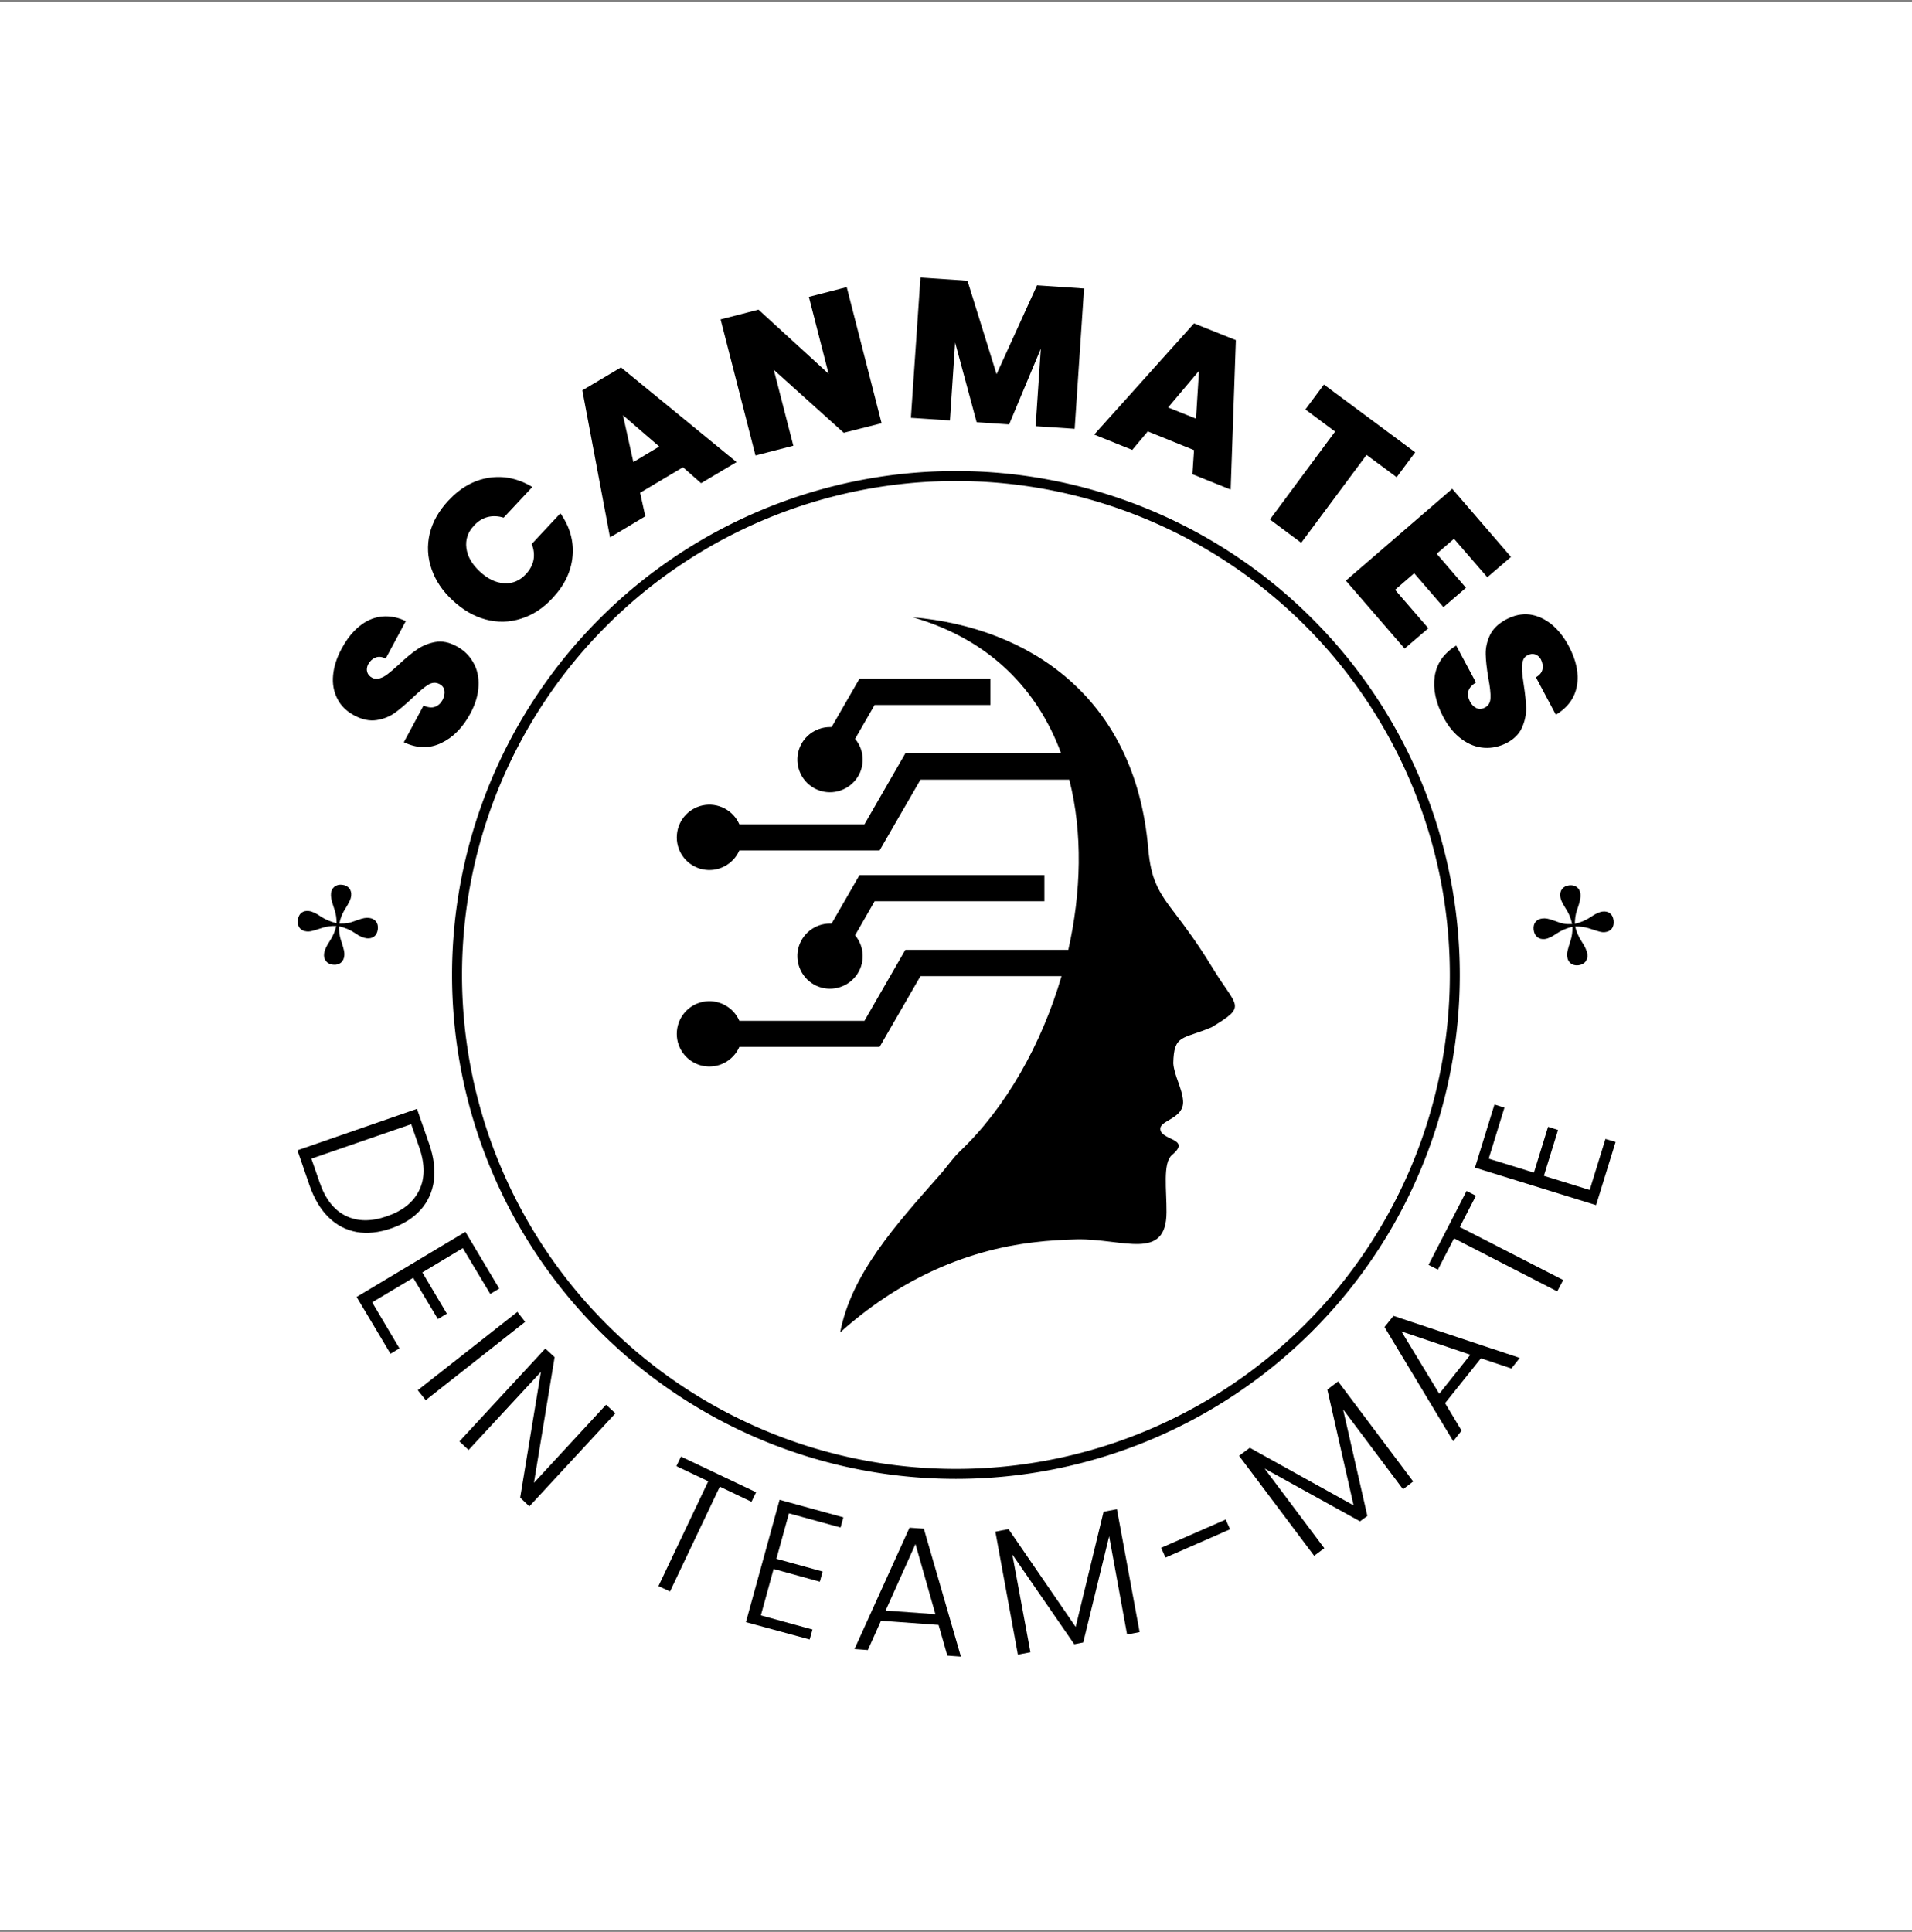
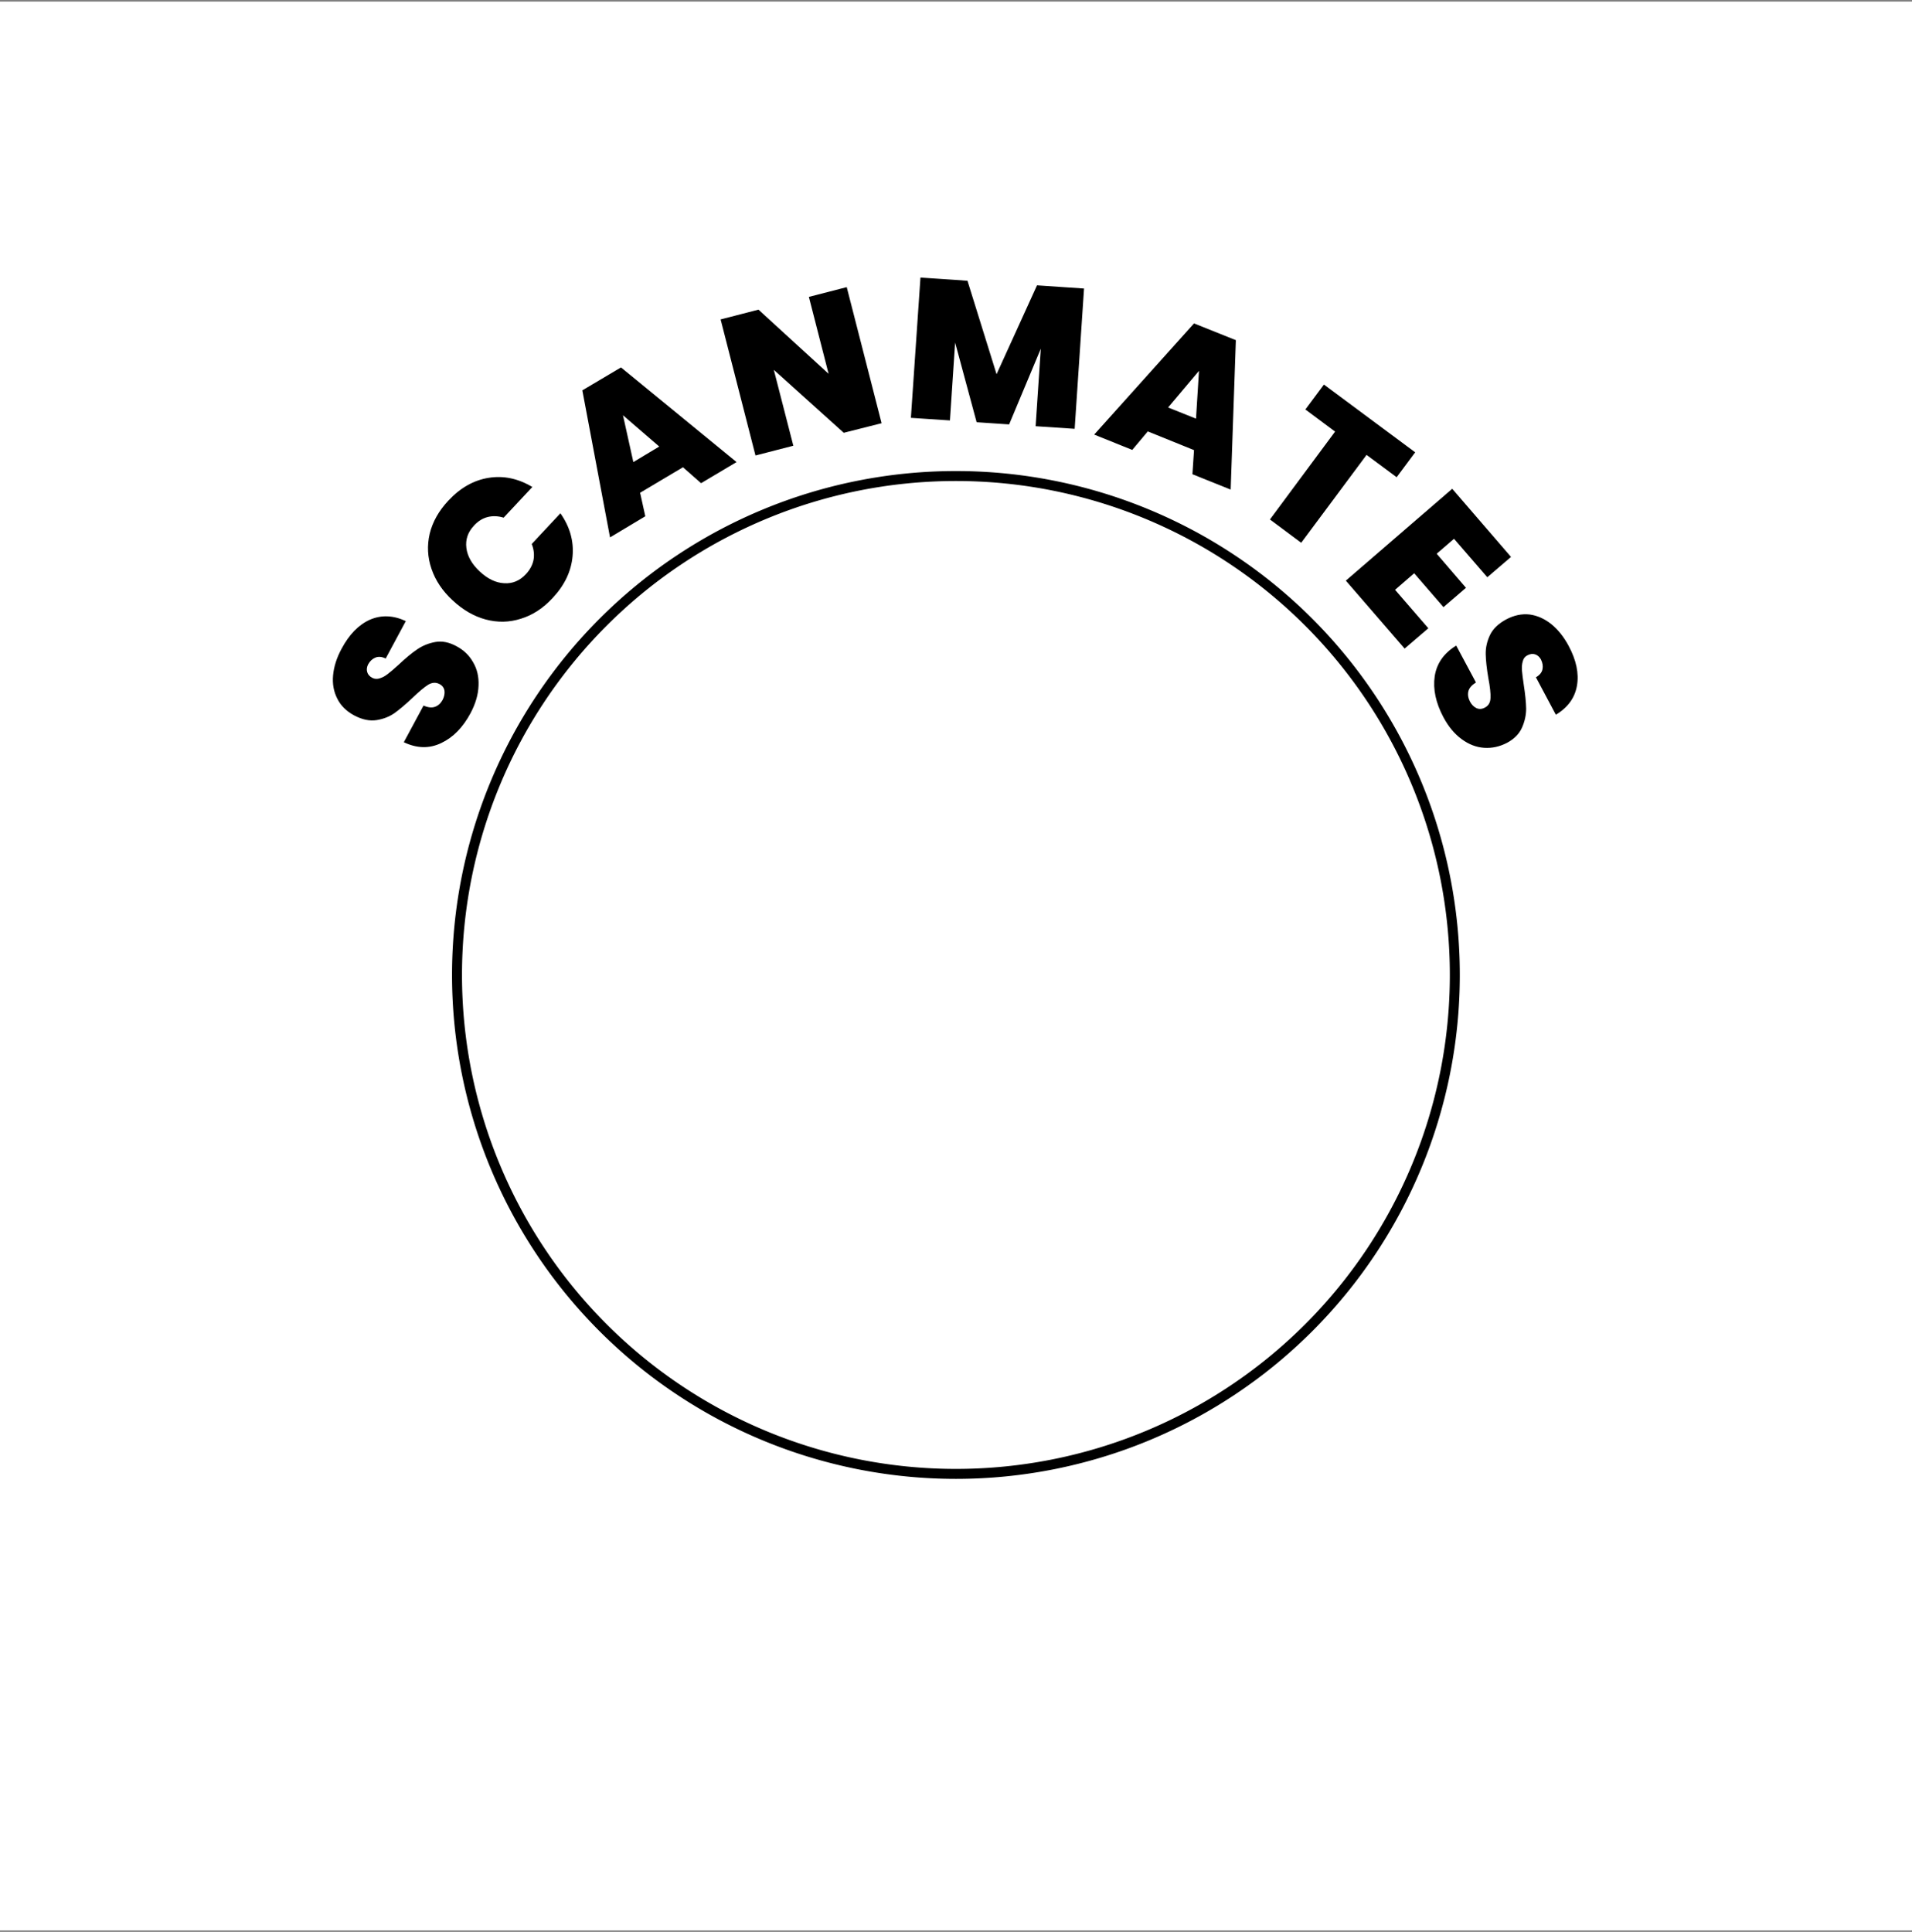
<svg xmlns="http://www.w3.org/2000/svg" viewBox="0 0 8.224 8.309" version="1.1">
  <rect x="0" y="0" width="8.224" height="8.309" fill="#808080" stroke="none" />
  <g transform="matrix(0.857,0,0,0.857,2.911,2.655)">
    <rect fill="#ffffff" y="-3.09" x="-3.439" height="9.68" width="9.68" />
    <g>
      <path fill-rule="nonzero" fill="#000000" d="M -1.182 0.631 Q -1.271 0.674 -1.37 0.627 L -1.271 0.443 Q -1.237 0.458 -1.213 0.449 Q -1.189 0.44 -1.175 0.414 Q -1.163 0.39 -1.166 0.368 Q -1.17 0.346 -1.191 0.335 Q -1.218 0.321 -1.247 0.338 Q -1.276 0.356 -1.325 0.403 Q -1.378 0.453 -1.417 0.481 Q -1.456 0.508 -1.507 0.516 Q -1.559 0.524 -1.618 0.493 Q -1.678 0.461 -1.704 0.408 Q -1.731 0.355 -1.725 0.291 Q -1.719 0.226 -1.683 0.159 Q -1.625 0.05 -1.54 0.012 Q -1.454 -0.025 -1.36 0.019 L -1.461 0.207 Q -1.489 0.193 -1.512 0.202 Q -1.535 0.211 -1.549 0.236 Q -1.559 0.256 -1.554 0.274 Q -1.549 0.293 -1.528 0.304 Q -1.51 0.313 -1.49 0.306 Q -1.47 0.3 -1.45 0.284 Q -1.43 0.269 -1.395 0.237 Q -1.343 0.188 -1.303 0.161 Q -1.262 0.133 -1.212 0.124 Q -1.161 0.115 -1.106 0.145 Q -1.051 0.174 -1.022 0.226 Q -0.992 0.277 -0.995 0.343 Q -0.997 0.409 -1.035 0.481 Q -1.093 0.589 -1.182 0.631 M -1.231 -0.243 Q -1.261 -0.33 -1.24 -0.42 Q -1.218 -0.509 -1.147 -0.585 Q -1.057 -0.682 -0.944 -0.7 Q -0.832 -0.718 -0.725 -0.654 L -0.869 -0.5 Q -0.911 -0.513 -0.95 -0.503 Q -0.988 -0.493 -1.018 -0.46 Q -1.064 -0.411 -1.056 -0.348 Q -1.048 -0.285 -0.989 -0.23 Q -0.929 -0.174 -0.866 -0.171 Q -0.803 -0.167 -0.757 -0.217 Q -0.727 -0.249 -0.719 -0.288 Q -0.712 -0.327 -0.728 -0.368 L -0.584 -0.522 Q -0.513 -0.421 -0.523 -0.307 Q -0.533 -0.193 -0.623 -0.097 Q -0.694 -0.02 -0.782 0.007 Q -0.869 0.035 -0.959 0.011 Q -1.048 -0.013 -1.125 -0.085 Q -1.201 -0.155 -1.231 -0.243 M 0.031 -0.753 L -0.184 -0.625 L -0.158 -0.507 L -0.335 -0.401 L -0.474 -1.139 L -0.28 -1.254 L 0.3 -0.779 L 0.122 -0.673 L 0.031 -0.753 M -0.088 -0.857 L -0.27 -1.014 L -0.218 -0.779 L -0.088 -0.857 M 1.028 -0.974 L 0.838 -0.926 L 0.487 -1.242 L 0.585 -0.861 L 0.395 -0.812 L 0.22 -1.495 L 0.41 -1.544 L 0.762 -1.222 L 0.663 -1.608 L 0.853 -1.657 L 1.028 -0.974 M 2.044 -1.65 L 1.997 -0.946 L 1.801 -0.959 L 1.827 -1.348 L 1.668 -0.968 L 1.505 -0.979 L 1.397 -1.379 L 1.371 -0.988 L 1.175 -1.001 L 1.223 -1.705 L 1.459 -1.689 L 1.605 -1.22 L 1.808 -1.666 L 2.044 -1.65 M 2.596 -0.839 L 2.364 -0.933 L 2.286 -0.84 L 2.095 -0.917 L 2.596 -1.475 L 2.806 -1.391 L 2.78 -0.641 L 2.588 -0.718 L 2.596 -0.839 M 2.606 -0.997 L 2.621 -1.237 L 2.466 -1.053 L 2.606 -0.997 M 3.706 -0.828 L 3.613 -0.703 L 3.462 -0.815 L 3.134 -0.374 L 2.977 -0.491 L 3.304 -0.932 L 3.155 -1.043 L 3.248 -1.168 L 3.706 -0.828 M 3.901 -0.394 L 3.814 -0.319 L 3.961 -0.148 L 3.848 -0.051 L 3.701 -0.221 L 3.605 -0.138 L 3.772 0.055 L 3.653 0.157 L 3.358 -0.184 L 3.892 -0.645 L 4.187 -0.303 L 4.068 -0.201 L 3.901 -0.394 M 3.804 0.296 Q 3.819 0.199 3.912 0.142 L 4.011 0.327 Q 3.979 0.347 3.973 0.371 Q 3.967 0.396 3.981 0.423 Q 3.994 0.447 4.014 0.456 Q 4.034 0.465 4.056 0.453 Q 4.083 0.439 4.084 0.405 Q 4.086 0.372 4.073 0.304 Q 4.061 0.233 4.06 0.185 Q 4.059 0.137 4.081 0.09 Q 4.103 0.043 4.162 0.011 Q 4.222 -0.021 4.281 -0.014 Q 4.339 -0.006 4.39 0.035 Q 4.44 0.076 4.476 0.143 Q 4.534 0.251 4.518 0.343 Q 4.502 0.435 4.412 0.489 L 4.312 0.301 Q 4.34 0.285 4.345 0.261 Q 4.35 0.237 4.337 0.211 Q 4.326 0.192 4.308 0.186 Q 4.29 0.18 4.269 0.191 Q 4.251 0.2 4.246 0.221 Q 4.24 0.241 4.242 0.267 Q 4.244 0.292 4.251 0.339 Q 4.262 0.409 4.263 0.458 Q 4.263 0.507 4.242 0.554 Q 4.221 0.601 4.167 0.63 Q 4.111 0.659 4.052 0.655 Q 3.993 0.651 3.94 0.612 Q 3.886 0.573 3.848 0.502 Q 3.79 0.393 3.804 0.296" />
    </g>
    <g>
-       <path fill-rule="nonzero" fill="#000000" d="M -1.219 2.828 Q -1.231 2.912 -1.285 2.973 Q -1.34 3.035 -1.434 3.067 Q -1.527 3.099 -1.607 3.085 Q -1.688 3.07 -1.748 3.011 Q -1.808 2.952 -1.843 2.852 L -1.904 2.675 L -1.304 2.467 L -1.242 2.645 Q -1.208 2.744 -1.219 2.828 M -1.661 3.004 Q -1.573 3.047 -1.455 3.006 Q -1.336 2.965 -1.293 2.876 Q -1.249 2.787 -1.292 2.662 L -1.333 2.544 L -1.834 2.717 L -1.793 2.835 Q -1.75 2.961 -1.661 3.004 M -1.074 3.166 L -1.277 3.288 L -1.154 3.495 L -1.199 3.522 L -1.323 3.315 L -1.529 3.438 L -1.392 3.669 L -1.437 3.696 L -1.607 3.411 L -1.061 3.084 L -0.891 3.369 L -0.936 3.396 L -1.074 3.166 M -0.761 3.536 L -1.26 3.929 L -1.3 3.879 L -0.8 3.486 L -0.761 3.536 M -0.74 4.462 L -0.786 4.418 L -0.682 3.787 L -1.045 4.179 L -1.091 4.136 L -0.66 3.67 L -0.613 3.713 L -0.717 4.344 L -0.355 3.952 L -0.308 3.995 L -0.74 4.462 M 0.398 4.391 L 0.375 4.439 L 0.216 4.363 L -0.034 4.889 L -0.092 4.862 L 0.158 4.336 L -0.002 4.26 L 0.021 4.212 L 0.398 4.391 M 0.563 4.497 L 0.5 4.725 L 0.732 4.789 L 0.718 4.84 L 0.486 4.776 L 0.422 5.009 L 0.681 5.08 L 0.667 5.13 L 0.347 5.043 L 0.516 4.429 L 0.836 4.517 L 0.822 4.568 L 0.563 4.497 M 1.314 5.057 L 1.025 5.036 L 0.959 5.183 L 0.892 5.178 L 1.168 4.569 L 1.24 4.574 L 1.426 5.216 L 1.358 5.211 L 1.314 5.057 M 1.298 5.003 L 1.198 4.651 L 1.048 4.985 L 1.298 5.003 M 2.209 4.476 L 2.323 5.093 L 2.26 5.105 L 2.17 4.612 L 2.04 5.145 L 1.995 5.154 L 1.684 4.703 L 1.775 5.194 L 1.712 5.206 L 1.599 4.589 L 1.665 4.576 L 2.002 5.067 L 2.142 4.489 L 2.209 4.476 M 2.755 4.528 L 2.777 4.577 L 2.453 4.719 L 2.431 4.67 L 2.755 4.528 M 3.319 3.835 L 3.696 4.337 L 3.645 4.376 L 3.344 3.975 L 3.466 4.51 L 3.429 4.537 L 2.95 4.272 L 3.25 4.672 L 3.199 4.71 L 2.822 4.208 L 2.876 4.168 L 3.397 4.457 L 3.265 3.876 L 3.319 3.835 M 4.036 3.719 L 3.856 3.944 L 3.939 4.082 L 3.897 4.135 L 3.552 3.562 L 3.597 3.506 L 4.231 3.717 L 4.189 3.77 L 4.036 3.719 M 3.983 3.701 L 3.637 3.584 L 3.827 3.897 L 3.983 3.701 M 3.964 2.879 L 4.011 2.903 L 3.93 3.06 L 4.449 3.326 L 4.419 3.383 L 3.901 3.117 L 3.82 3.274 L 3.773 3.25 L 3.964 2.879 M 4.075 2.717 L 4.302 2.787 L 4.373 2.557 L 4.423 2.573 L 4.352 2.803 L 4.582 2.874 L 4.661 2.618 L 4.712 2.633 L 4.614 2.95 L 4.006 2.762 L 4.104 2.445 L 4.154 2.461 L 4.075 2.717" />
-     </g>
+       </g>
    <g clip-path="url(#SvgjsClipPath12754)" transform="matrix(1,0,0,1,0,0)">
      <g clip-path="url(#SvgjsClipPath12741b9f2b3eb-b507-42df-b430-6b19c353b9f8)">
        <path fill-rule="evenodd" transform="matrix(1,0,0,1,0,0)" fill="#000000" d="M 0.993 0.44 L 1.574 0.44 L 1.574 0.308 L 0.917 0.308 L 0.777 0.551 C 0.774 0.551 0.772 0.551 0.769 0.551 C 0.692 0.551 0.626 0.604 0.609 0.679 C 0.593 0.754 0.63 0.83 0.7 0.863 C 0.769 0.895 0.852 0.875 0.899 0.814 C 0.946 0.754 0.944 0.668 0.895 0.61 L 0.993 0.44 Z M 0.993 1.425 L 1.845 1.425 L 1.845 1.294 L 0.917 1.294 L 0.777 1.537 C 0.774 1.537 0.772 1.537 0.769 1.537 C 0.692 1.537 0.626 1.59 0.609 1.665 C 0.593 1.74 0.63 1.816 0.7 1.849 C 0.769 1.881 0.852 1.861 0.899 1.8 C 0.946 1.74 0.944 1.654 0.895 1.596 L 0.993 1.425 Z M 2.366 1.159 C 2.373 1.237 2.385 1.291 2.405 1.336 C 2.45 1.444 2.536 1.509 2.688 1.758 C 2.811 1.96 2.866 1.948 2.685 2.057 C 2.538 2.12 2.495 2.091 2.492 2.238 C 2.496 2.299 2.537 2.365 2.541 2.427 C 2.547 2.514 2.43 2.523 2.427 2.565 C 2.423 2.627 2.588 2.613 2.485 2.699 C 2.438 2.74 2.459 2.876 2.458 2.986 C 2.457 3.233 2.239 3.118 2.009 3.122 C 1.934 3.124 1.864 3.128 1.799 3.136 C 1.427 3.178 1.096 3.341 0.82 3.589 C 0.876 3.297 1.097 3.051 1.319 2.8 C 1.354 2.761 1.383 2.717 1.42 2.681 C 1.651 2.462 1.831 2.143 1.931 1.801 L 1.223 1.801 L 1.018 2.156 L 0.314 2.156 C 0.283 2.227 0.206 2.267 0.13 2.251 C 0.054 2.235 0 2.168 0 2.091 C 0 2.013 0.054 1.946 0.13 1.93 C 0.206 1.914 0.283 1.954 0.314 2.025 L 0.942 2.025 L 1.147 1.669 L 1.965 1.669 C 2.03 1.381 2.038 1.081 1.97 0.815 L 1.223 0.815 L 1.018 1.17 L 0.314 1.17 C 0.283 1.241 0.206 1.281 0.13 1.265 C 0.054 1.249 0 1.182 0 1.105 C 0 1.027 0.054 0.96 0.13 0.944 C 0.206 0.928 0.283 0.968 0.314 1.039 L 0.942 1.039 L 1.147 0.683 L 1.929 0.683 C 1.813 0.368 1.576 0.113 1.185 0 C 1.759 0.05 2.3 0.393 2.366 1.159 Z" />
      </g>
    </g>
    <g>
      <path fill-rule="nonzero" fill="#000000" d="M -1.128 1.795 A 2.529 2.529 0 0 1 3.93 1.795 A 2.529 2.529 0 0 1 -1.128 1.795 Z M -1.078 1.795 A 2.479 2.479 0 0 0 3.88 1.795 A 2.479 2.479 0 0 0 -1.078 1.795 Z" />
    </g>
    <g transform="matrix(0.114,-0.993,0.993,0.114,-3.057,-0.345)">
      <g clip-path="url(#SvgjsClipPath12755)">
        <path fill-rule="nonzero" transform="matrix(1,0,0,1,0,0)" fill="#000000" d="M -1.721 1.765 C -1.688 1.765 -1.67 1.744 -1.67 1.715 C -1.67 1.699 -1.674 1.685 -1.688 1.657 C -1.708 1.618 -1.711 1.606 -1.715 1.57 C -1.689 1.572 -1.667 1.578 -1.649 1.586 C -1.602 1.608 -1.589 1.613 -1.569 1.613 C -1.542 1.613 -1.52 1.595 -1.52 1.562 C -1.52 1.53 -1.541 1.511 -1.569 1.511 C -1.585 1.511 -1.604 1.517 -1.627 1.528 L -1.649 1.538 C -1.67 1.548 -1.691 1.553 -1.715 1.556 C -1.711 1.525 -1.703 1.497 -1.69 1.472 C -1.677 1.448 -1.67 1.427 -1.67 1.41 C -1.67 1.383 -1.686 1.361 -1.721 1.361 C -1.757 1.361 -1.773 1.382 -1.773 1.41 C -1.773 1.427 -1.769 1.438 -1.745 1.49 C -1.737 1.509 -1.731 1.53 -1.729 1.556 C -1.754 1.553 -1.78 1.546 -1.808 1.532 C -1.835 1.518 -1.857 1.511 -1.875 1.511 C -1.902 1.511 -1.924 1.529 -1.924 1.562 C -1.924 1.595 -1.902 1.613 -1.875 1.613 C -1.856 1.613 -1.844 1.609 -1.794 1.586 C -1.776 1.578 -1.754 1.572 -1.729 1.57 C -1.732 1.601 -1.741 1.629 -1.754 1.654 C -1.767 1.678 -1.773 1.698 -1.773 1.715 C -1.773 1.743 -1.756 1.765 -1.721 1.765 Z" />
      </g>
    </g>
    <g transform="matrix(-0.114,-0.993,-0.993,0.114,6.569,5.859)">
      <g clip-path="url(#SvgjsClipPath12756)">
-         <path fill-rule="nonzero" transform="matrix(1,0,0,1,0,0)" fill="#000000" d="M 4.524 1.765 C 4.557 1.765 4.575 1.744 4.575 1.715 C 4.575 1.699 4.571 1.685 4.557 1.657 C 4.537 1.618 4.533 1.606 4.53 1.57 C 4.555 1.572 4.577 1.578 4.596 1.586 C 4.643 1.608 4.656 1.613 4.676 1.613 C 4.703 1.613 4.725 1.595 4.725 1.562 C 4.725 1.53 4.704 1.511 4.676 1.511 C 4.66 1.511 4.641 1.517 4.617 1.528 L 4.596 1.538 C 4.575 1.548 4.553 1.553 4.53 1.556 C 4.533 1.525 4.542 1.497 4.555 1.472 C 4.568 1.448 4.575 1.427 4.575 1.41 C 4.575 1.383 4.559 1.361 4.524 1.361 C 4.488 1.361 4.471 1.382 4.471 1.41 C 4.471 1.427 4.476 1.438 4.5 1.49 C 4.508 1.509 4.514 1.53 4.516 1.556 C 4.491 1.553 4.465 1.546 4.437 1.532 C 4.41 1.518 4.387 1.511 4.37 1.511 C 4.343 1.511 4.321 1.529 4.321 1.562 C 4.321 1.595 4.343 1.613 4.37 1.613 C 4.389 1.613 4.4 1.609 4.451 1.586 C 4.469 1.578 4.491 1.572 4.516 1.57 C 4.513 1.601 4.504 1.629 4.491 1.654 C 4.478 1.678 4.471 1.698 4.471 1.715 C 4.471 1.743 4.489 1.765 4.524 1.765 Z" />
-       </g>
+         </g>
    </g>
  </g>
  <defs>
    <clipPath id="SvgjsClipPath12754">
-       <path d="M 0 0 h 2.801 v 3.589 h -2.801 Z" />
-     </clipPath>
+       </clipPath>
    <clipPath id="SvgjsClipPath12741b9f2b3eb-b507-42df-b430-6b19c353b9f8">
-       <path d="M 2.48806391875045e-16 0 L 2.801 0 L 2.801 3.589 L 4.9761278375009e-16 3.589 Z" />
-     </clipPath>
+       </clipPath>
    <clipPath id="SvgjsClipPath12755">
-       <path d="M -2.026 1.237 h 0.609 v 0.609 h -0.609 Z" />
-     </clipPath>
+       </clipPath>
    <clipPath id="SvgjsClipPath12756">
      <path d="M 4.219 1.237 h 0.609 v 0.609 h -0.609 Z" />
    </clipPath>
  </defs>
</svg>